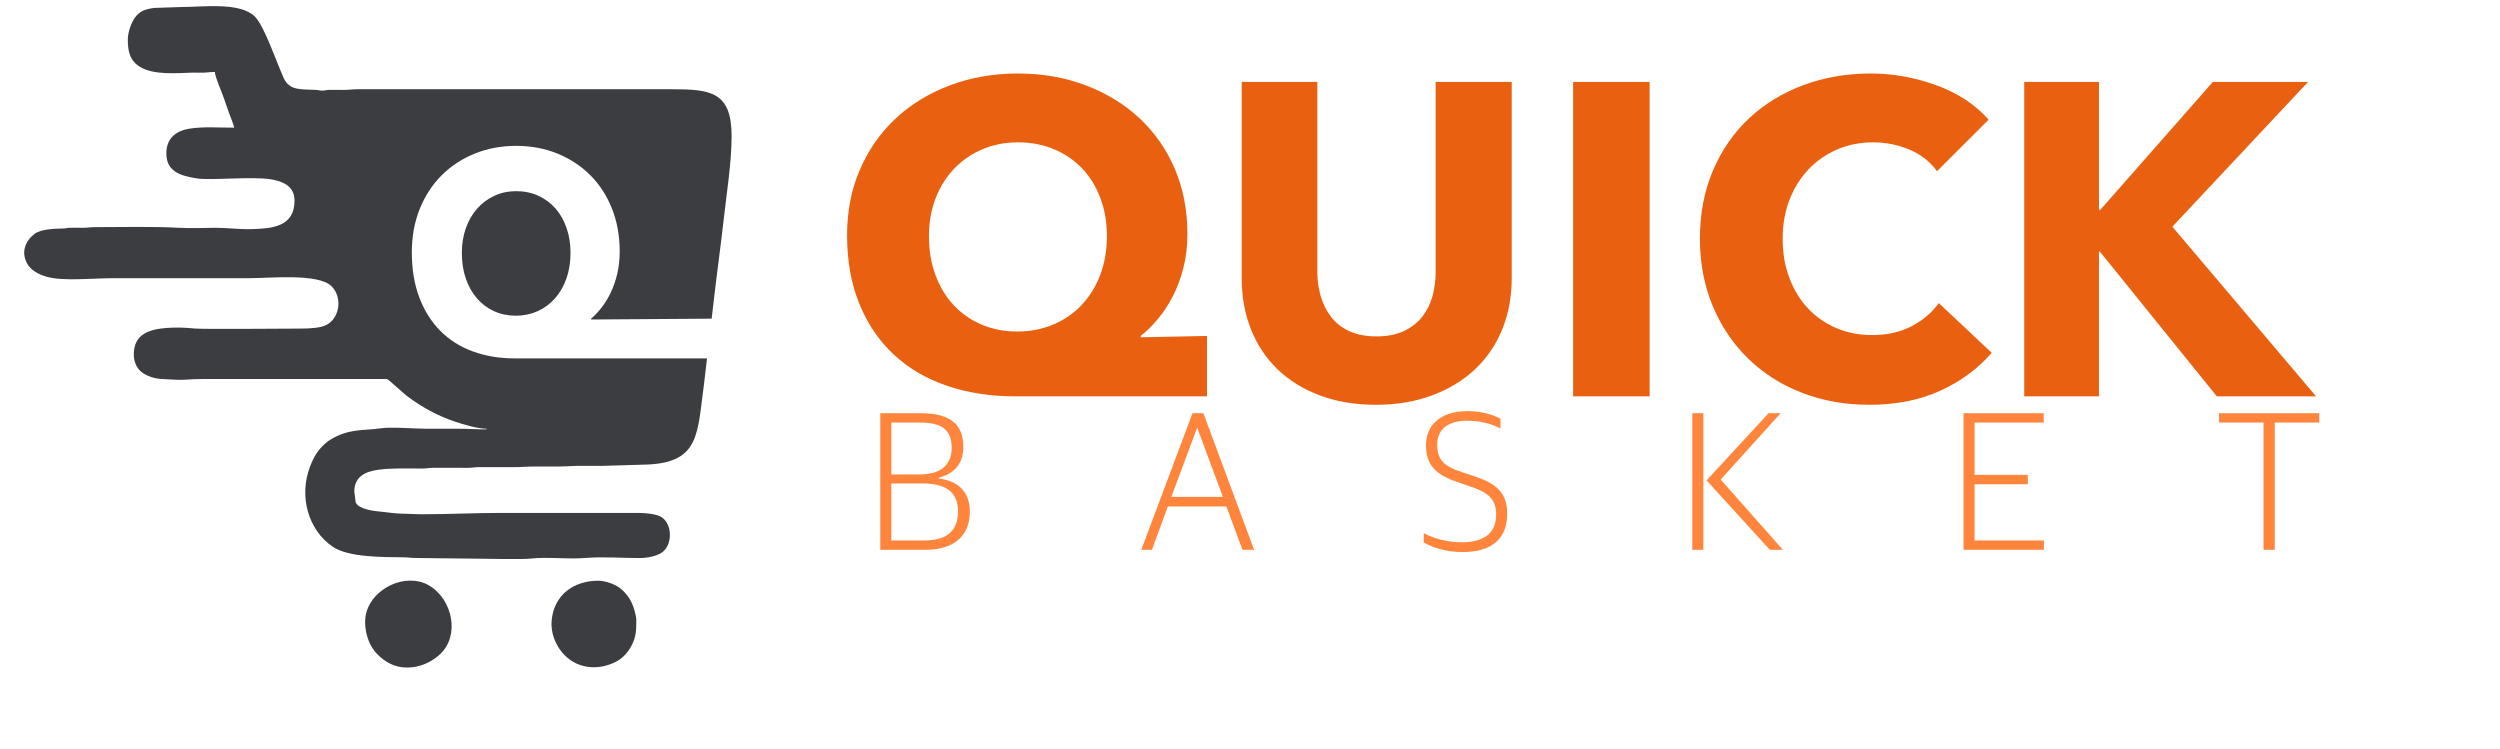
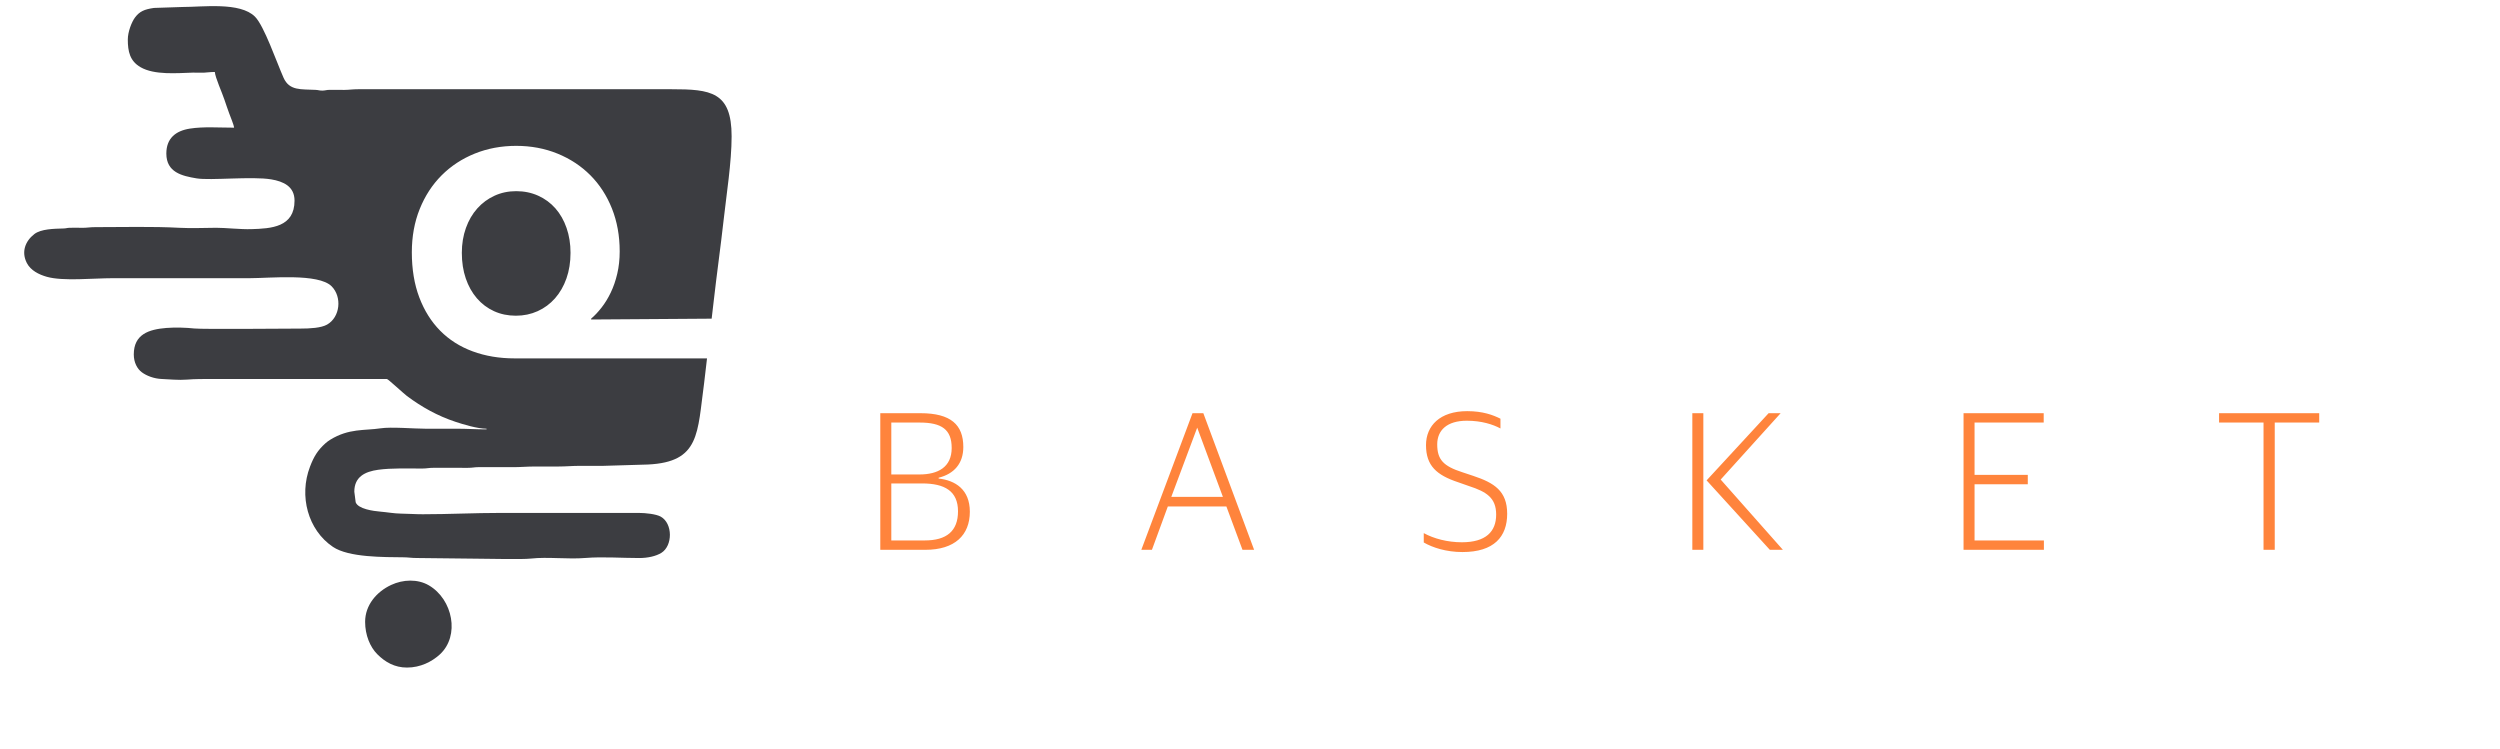
<svg xmlns="http://www.w3.org/2000/svg" width="187" height="56" viewBox="0 0 187 56" fill="none">
  <path fill-rule="evenodd" clip-rule="evenodd" d="M9.56 2.954C9.56 3.842 9.709 4.562 10.514 5.027C11.552 5.626 13.22 5.468 14.428 5.432C14.703 5.424 15.001 5.449 15.274 5.434C15.541 5.42 15.729 5.384 16.069 5.384C16.105 5.817 16.612 6.925 16.784 7.448C16.903 7.814 17.013 8.108 17.143 8.478C17.228 8.721 17.492 9.335 17.51 9.55C16.369 9.55 15.23 9.459 14.201 9.62C13.135 9.787 12.442 10.352 12.442 11.485C12.442 12.89 13.608 13.16 14.704 13.342C15.738 13.515 18.861 13.175 20.293 13.418C21.193 13.571 22.031 13.941 22.031 15.006C22.031 16.999 20.283 17.096 18.803 17.14C17.974 17.165 16.856 17.035 16.17 17.038C15.271 17.042 14.327 17.088 13.435 17.04C11.353 16.927 9.216 16.994 7.125 16.99C6.735 16.989 6.519 17.041 6.183 17.041C5.864 17.042 5.501 17.022 5.187 17.039C4.968 17.051 4.98 17.084 4.742 17.09C4.035 17.109 3.067 17.126 2.574 17.505C1.878 18.042 1.585 18.85 2.006 19.67C2.293 20.231 2.908 20.536 3.503 20.705C4.714 21.049 6.99 20.809 8.417 20.809H18.653C20.196 20.809 23.817 20.424 24.804 21.414C25.597 22.211 25.447 23.723 24.465 24.28C24.022 24.532 23.181 24.578 22.479 24.578C21.564 24.578 15.138 24.638 14.536 24.571C13.948 24.505 13.114 24.477 12.445 24.531C11.127 24.638 10.007 25.006 10.007 26.513C10.007 27.111 10.262 27.589 10.609 27.846C10.96 28.108 11.517 28.325 12.094 28.348C12.662 28.369 13.342 28.447 13.98 28.395C14.58 28.345 15.247 28.348 15.92 28.348H28.938C29.026 28.348 30.186 29.432 30.442 29.623C31.55 30.449 32.728 31.108 34.074 31.553C34.639 31.74 35.704 32.068 36.391 32.068V32.117C35.605 32.117 34.965 32.068 34.155 32.068C33.376 32.068 32.598 32.068 31.82 32.068C30.958 32.068 29.267 31.917 28.462 32.039C27.27 32.219 26.103 32.028 24.698 32.894C24.581 32.967 24.452 33.06 24.355 33.147C23.76 33.681 23.478 34.149 23.188 34.908C22.349 37.097 23.032 39.646 24.903 40.906C26.089 41.706 28.715 41.669 30.232 41.687C30.548 41.691 30.789 41.74 31.174 41.739L35.645 41.789C36.529 41.789 39.023 41.859 39.712 41.781C40.966 41.641 42.465 41.846 43.791 41.736C45.071 41.631 46.527 41.742 47.82 41.741C48.458 41.74 49.064 41.604 49.47 41.354C50.323 40.827 50.333 39.156 49.426 38.646C49.086 38.455 48.3 38.366 47.769 38.366H37.484C35.472 38.366 33.599 38.466 31.621 38.466C31.02 38.466 30.588 38.425 29.979 38.418C29.491 38.412 28.949 38.311 28.439 38.269C27.937 38.227 26.789 38.074 26.605 37.571L26.503 36.779C26.503 35.665 27.299 35.276 28.289 35.139C29.282 35.002 30.492 35.047 31.622 35.045C31.942 35.045 32.067 34.991 32.415 34.993L35 34.994C35.348 34.996 35.473 34.943 35.793 34.942L38.378 34.944C38.942 34.946 39.408 34.895 40.018 34.895C40.597 34.895 41.177 34.894 41.757 34.895C42.355 34.895 42.782 34.845 43.397 34.845C43.976 34.845 44.556 34.845 45.136 34.845L48.464 34.746C52.373 34.562 52.156 32.389 52.666 28.674L52.885 26.807H38.488C37.35 26.807 36.306 26.632 35.358 26.282C34.409 25.933 33.6 25.419 32.929 24.741C32.258 24.063 31.737 23.232 31.364 22.248C30.991 21.264 30.805 20.138 30.805 18.869C30.805 17.689 31.002 16.61 31.395 15.633C31.788 14.656 32.333 13.818 33.031 13.118C33.728 12.419 34.555 11.876 35.51 11.489C36.466 11.103 37.499 10.91 38.61 10.91C39.721 10.91 40.751 11.103 41.699 11.489C42.648 11.876 43.467 12.415 44.158 13.107C44.849 13.8 45.388 14.631 45.774 15.6C46.16 16.57 46.353 17.638 46.353 18.804C46.353 19.402 46.292 19.959 46.17 20.477C46.049 20.994 45.886 21.465 45.683 21.887C45.48 22.31 45.249 22.685 44.992 23.013C44.734 23.341 44.477 23.615 44.219 23.833V23.899L53.232 23.836L53.383 22.545C53.612 20.508 53.902 18.48 54.129 16.444C54.343 14.524 54.725 12.137 54.725 10.195C54.725 6.86 53.17 6.674 50.203 6.674H26.801C26.387 6.673 26.11 6.724 25.76 6.725C25.395 6.725 25.026 6.717 24.663 6.721C24.404 6.724 24.388 6.763 24.166 6.775C23.901 6.789 23.847 6.735 23.622 6.723C22.512 6.663 21.649 6.806 21.207 5.81C20.673 4.604 19.757 1.932 19.071 1.246C17.957 0.132 15.166 0.526 13.634 0.523L11.518 0.593C10.803 0.696 10.444 0.848 10.098 1.309C9.849 1.641 9.56 2.384 9.56 2.954ZM42.675 18.913C42.675 18.243 42.577 17.623 42.38 17.055C42.184 16.486 41.906 15.998 41.547 15.589C41.188 15.181 40.757 14.864 40.256 14.638C39.755 14.412 39.206 14.299 38.61 14.299C38.027 14.299 37.489 14.412 36.994 14.638C36.499 14.864 36.069 15.181 35.703 15.589C35.337 15.998 35.053 16.486 34.85 17.055C34.647 17.623 34.545 18.243 34.545 18.913C34.545 19.613 34.643 20.251 34.84 20.827C35.036 21.402 35.314 21.898 35.673 22.314C36.032 22.729 36.459 23.05 36.953 23.276C37.448 23.502 37.993 23.615 38.59 23.615C39.172 23.615 39.714 23.502 40.215 23.276C40.717 23.05 41.15 22.729 41.516 22.314C41.882 21.898 42.167 21.402 42.37 20.827C42.573 20.251 42.675 19.613 42.675 18.913Z" fill="#3C3D41" />
  <path fill-rule="evenodd" clip-rule="evenodd" d="M27.311 46.512C27.311 47.51 27.683 48.392 28.217 48.931C28.808 49.526 29.521 49.934 30.442 49.934C31.456 49.934 32.31 49.488 32.892 48.958C34.428 47.557 33.864 44.825 32.08 43.785C31.228 43.289 30.139 43.345 29.265 43.751C28.162 44.263 27.311 45.269 27.311 46.512Z" fill="#3C3D41" />
-   <path fill-rule="evenodd" clip-rule="evenodd" d="M44.751 43.437C42.902 43.437 41.441 44.504 41.263 46.406C41.175 47.348 41.567 48.221 42.03 48.782C43.05 50.02 44.668 50.21 46.061 49.505C46.952 49.054 47.577 47.986 47.584 46.958C47.588 46.338 47.659 46.374 47.446 45.608C47.336 45.212 47.128 44.791 46.9 44.516C46.635 44.197 46.421 43.979 46.044 43.783C45.739 43.625 45.211 43.437 44.751 43.437Z" fill="#3C3D41" />
-   <path d="M75.941 29.647C74.077 29.647 72.369 29.381 70.816 28.85C69.263 28.318 67.938 27.538 66.84 26.508C65.742 25.478 64.887 24.216 64.277 22.721C63.667 21.226 63.362 19.515 63.362 17.589C63.362 15.795 63.684 14.156 64.327 12.673C64.971 11.189 65.864 9.916 67.006 8.853C68.148 7.79 69.502 6.965 71.066 6.378C72.63 5.791 74.321 5.498 76.141 5.498C77.96 5.498 79.646 5.791 81.199 6.378C82.751 6.965 84.094 7.784 85.225 8.836C86.356 9.888 87.238 11.15 87.871 12.623C88.503 14.095 88.819 15.718 88.819 17.489C88.819 18.397 88.719 19.244 88.519 20.03C88.32 20.817 88.054 21.531 87.721 22.173C87.388 22.815 87.011 23.385 86.589 23.884C86.168 24.382 85.746 24.797 85.325 25.129V25.229L90.283 25.129V29.647H75.941ZM82.796 17.655C82.796 16.637 82.635 15.695 82.313 14.832C81.992 13.968 81.537 13.226 80.949 12.606C80.361 11.986 79.657 11.505 78.836 11.161C78.015 10.818 77.117 10.646 76.141 10.646C75.187 10.646 74.305 10.818 73.495 11.161C72.685 11.505 71.981 11.986 71.382 12.606C70.783 13.226 70.317 13.968 69.984 14.832C69.651 15.695 69.485 16.637 69.485 17.655C69.485 18.718 69.646 19.687 69.968 20.562C70.289 21.436 70.744 22.189 71.332 22.821C71.92 23.452 72.619 23.939 73.428 24.282C74.238 24.625 75.131 24.797 76.107 24.797C77.061 24.797 77.948 24.625 78.769 24.282C79.59 23.939 80.3 23.452 80.899 22.821C81.498 22.189 81.964 21.436 82.297 20.562C82.629 19.687 82.796 18.718 82.796 17.655ZM113.078 20.778C113.078 22.195 112.839 23.485 112.362 24.648C111.885 25.81 111.203 26.807 110.316 27.637C109.428 28.468 108.358 29.115 107.104 29.58C105.851 30.045 104.459 30.278 102.928 30.278C101.375 30.278 99.978 30.045 98.735 29.58C97.493 29.115 96.439 28.468 95.574 27.637C94.709 26.807 94.043 25.81 93.578 24.648C93.112 23.485 92.879 22.195 92.879 20.778V6.129H98.536V20.313C98.536 20.955 98.619 21.564 98.785 22.14C98.952 22.715 99.207 23.23 99.551 23.684C99.894 24.138 100.349 24.498 100.915 24.764C101.481 25.03 102.163 25.162 102.961 25.162C103.76 25.162 104.442 25.03 105.008 24.764C105.574 24.498 106.034 24.138 106.389 23.684C106.744 23.23 106.999 22.715 107.154 22.14C107.31 21.564 107.387 20.955 107.387 20.313V6.129H113.078V20.778ZM117.67 29.647V6.129H123.393V29.647H117.67ZM148.983 26.392C147.94 27.587 146.654 28.534 145.123 29.232C143.592 29.929 141.829 30.278 139.832 30.278C138.013 30.278 136.332 29.979 134.791 29.381C133.249 28.783 131.912 27.936 130.781 26.84C129.649 25.744 128.762 24.432 128.119 22.904C127.475 21.376 127.154 19.693 127.154 17.855C127.154 15.972 127.481 14.267 128.135 12.739C128.79 11.211 129.694 9.91 130.847 8.836C132.001 7.762 133.354 6.937 134.907 6.361C136.46 5.786 138.135 5.498 139.932 5.498C141.596 5.498 143.232 5.791 144.84 6.378C146.449 6.965 147.752 7.823 148.75 8.952L144.89 12.806C144.358 12.075 143.659 11.532 142.794 11.178C141.929 10.824 141.041 10.646 140.132 10.646C139.133 10.646 138.218 10.829 137.386 11.195C136.554 11.56 135.839 12.064 135.24 12.706C134.641 13.348 134.175 14.107 133.842 14.981C133.509 15.856 133.343 16.814 133.343 17.855C133.343 18.918 133.509 19.892 133.842 20.778C134.175 21.664 134.635 22.422 135.223 23.053C135.811 23.684 136.515 24.177 137.336 24.531C138.157 24.886 139.056 25.063 140.032 25.063C141.163 25.063 142.15 24.841 142.993 24.398C143.836 23.956 144.513 23.38 145.023 22.671L148.983 26.392ZM165.821 29.647L157.069 18.818H157.003V29.647H151.412V6.129H157.003V15.695H157.103L165.522 6.129H172.643L162.493 16.958L173.242 29.647H165.821Z" fill="#E96110" />
  <path d="M65.846 41.126H69.218C71.415 41.126 72.544 40.029 72.544 38.278C72.544 36.602 71.445 35.932 70.21 35.795V35.734C71.369 35.445 72.056 34.668 72.056 33.435C72.056 31.775 71.125 30.907 68.852 30.907H65.846V41.126ZM66.67 40.425V36.161H68.974C70.652 36.161 71.659 36.724 71.659 38.247C71.659 39.724 70.805 40.425 69.172 40.425H66.67ZM66.67 35.49V31.607H68.791C70.439 31.607 71.186 32.125 71.186 33.511C71.186 34.942 70.164 35.49 68.775 35.49H66.67ZM85.371 41.126H86.164L87.354 37.882H91.733L92.938 41.126H93.808L90.009 30.907H89.2L85.371 41.126ZM89.551 31.988L91.473 37.166H87.613L89.551 31.988ZM109.396 41.293C111.745 41.293 112.737 40.151 112.737 38.43C112.737 36.724 111.761 36.115 110.204 35.597L109.381 35.323C107.962 34.866 107.504 34.379 107.504 33.237C107.504 32.186 108.236 31.47 109.716 31.47C110.815 31.47 111.669 31.744 112.234 32.049V31.318C111.684 31.044 110.921 30.754 109.747 30.754C107.702 30.754 106.665 31.851 106.665 33.297C106.665 34.836 107.458 35.536 109.06 36.069L109.884 36.359C111.196 36.785 111.913 37.242 111.913 38.491C111.913 39.77 111.135 40.562 109.35 40.562C108.267 40.562 107.245 40.288 106.497 39.877V40.577C107.153 40.958 108.175 41.293 109.396 41.293ZM132.384 41.126H133.36L128.707 35.871L133.192 30.907H132.292L127.654 35.932L132.384 41.126ZM126.586 41.126H127.41V30.907H126.586V41.126ZM146.873 41.126H152.884V40.425H147.697V36.222H151.679V35.521H147.697V31.607H152.869V30.907H146.873V41.126ZM169.312 41.126H170.151V31.607H173.477V30.907H165.986V31.607H169.312V41.126Z" fill="#FF843C" />
</svg>